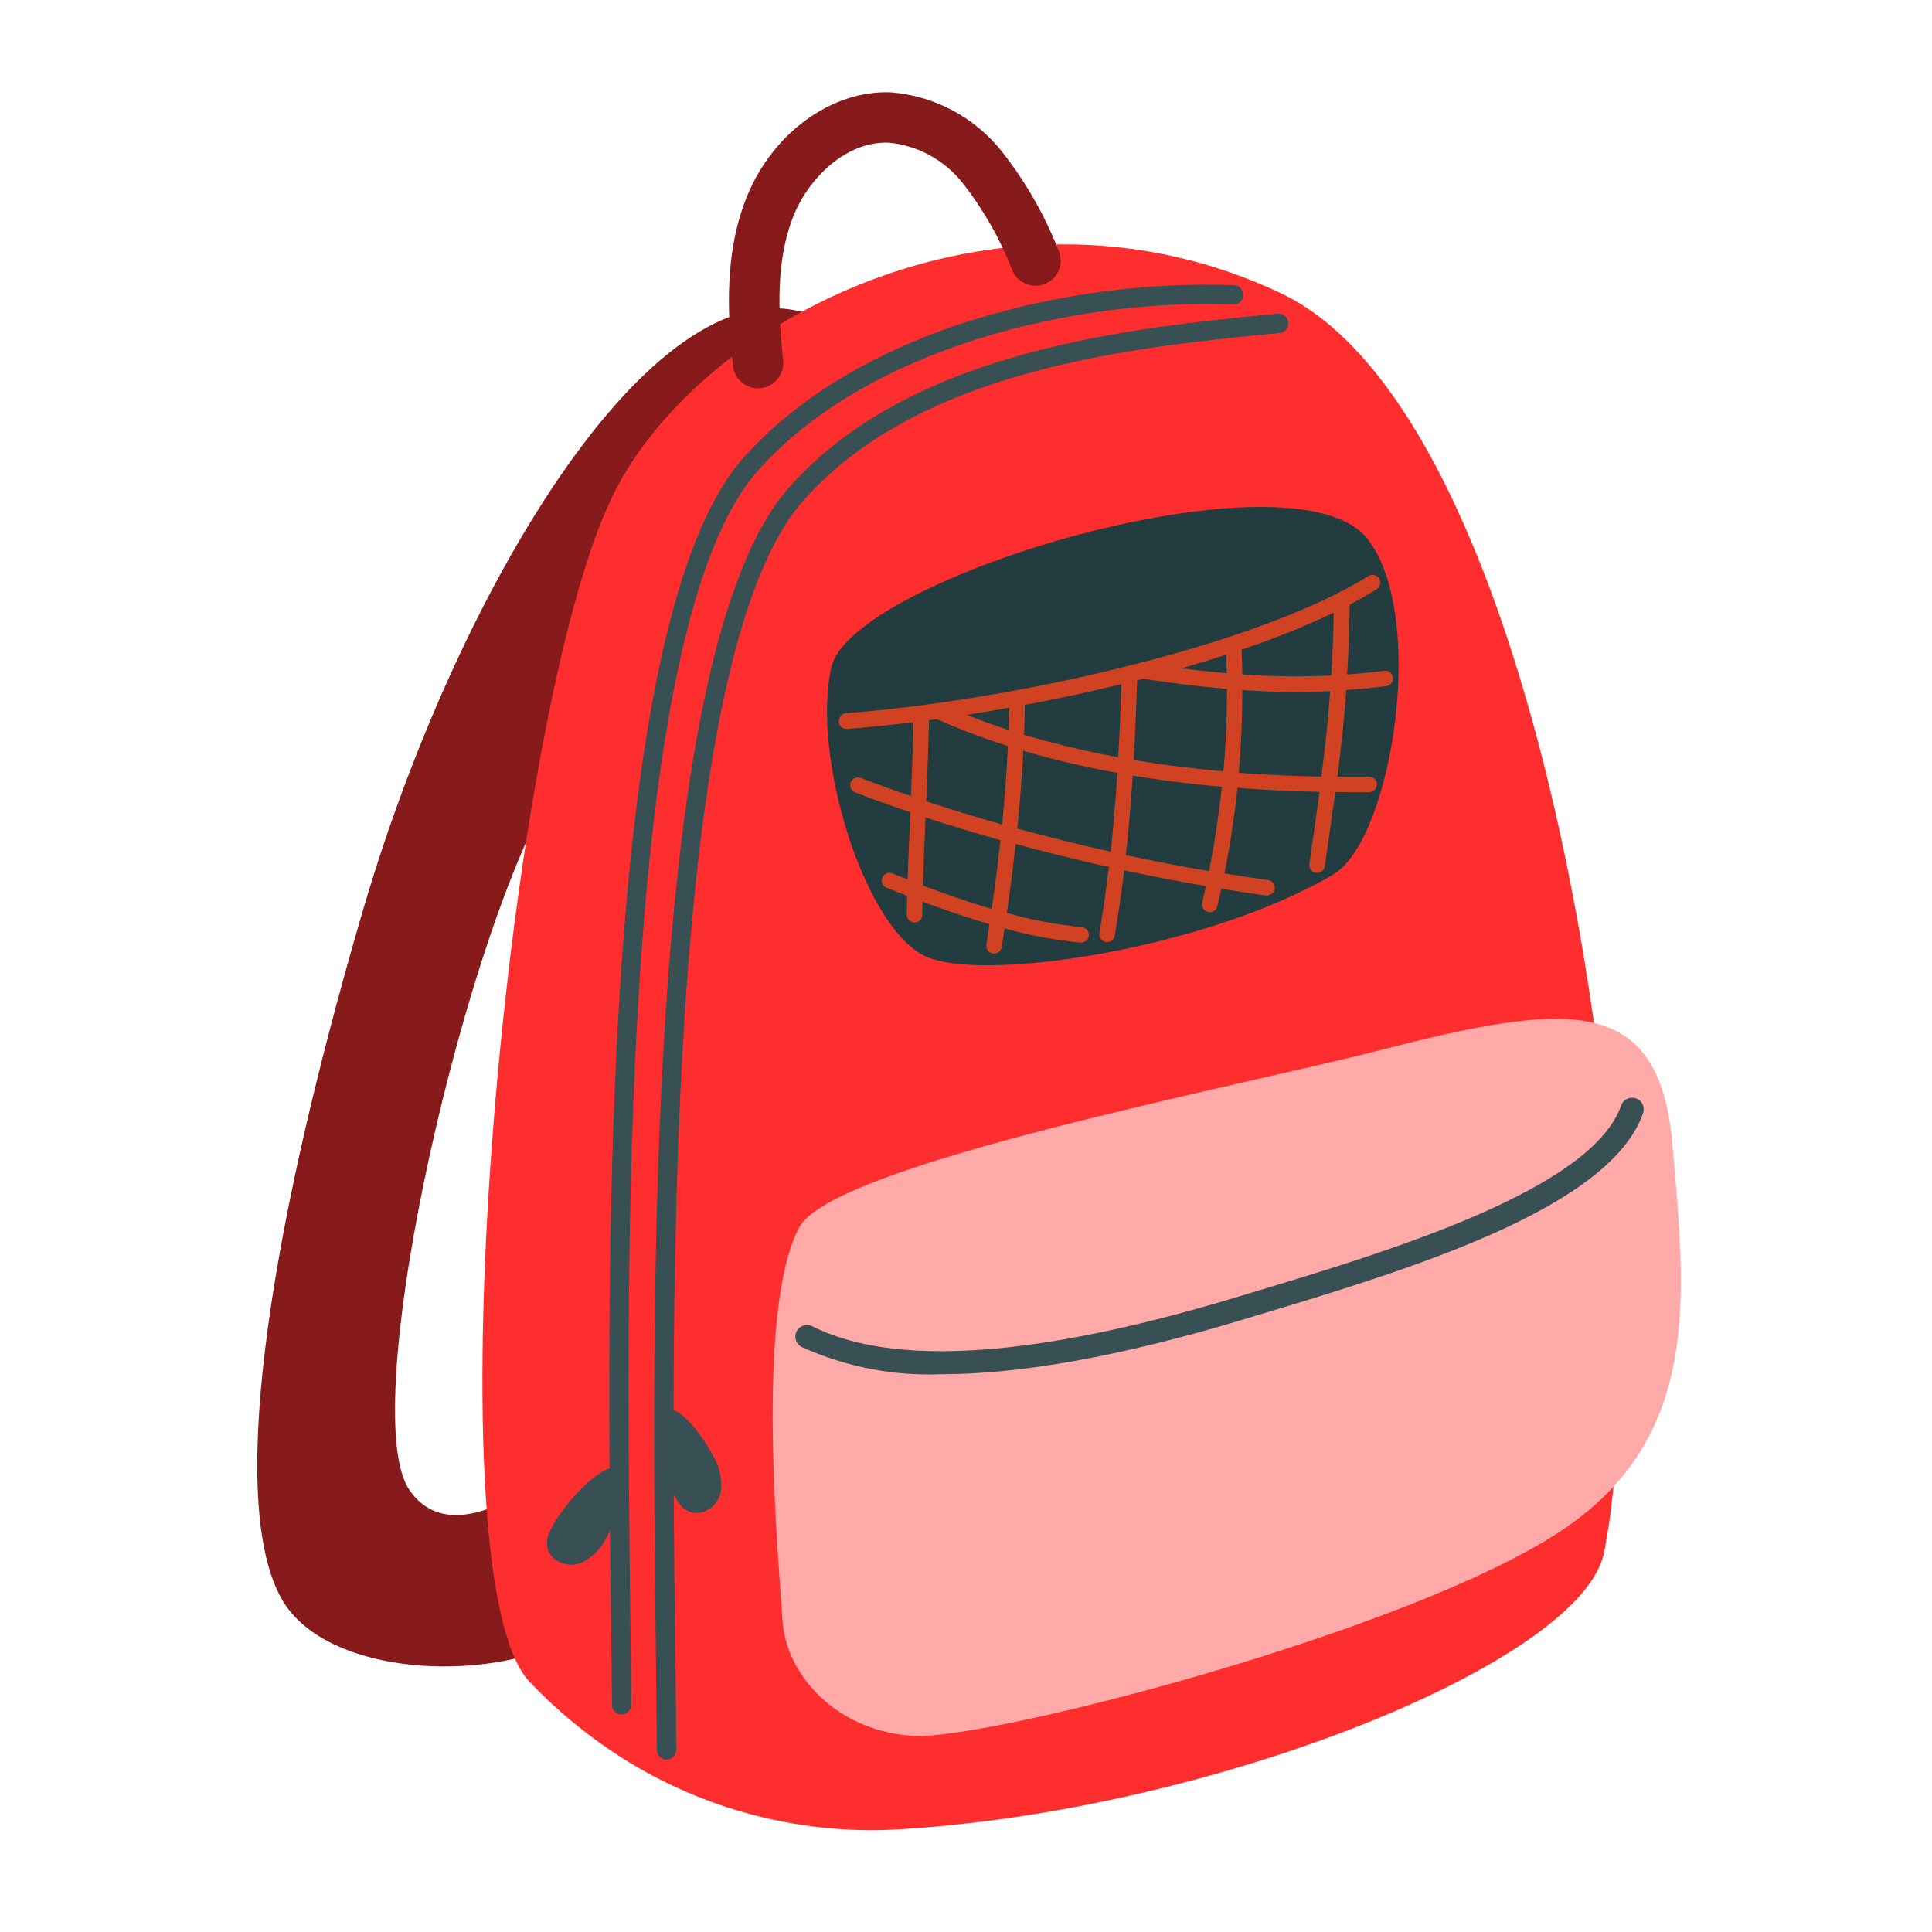
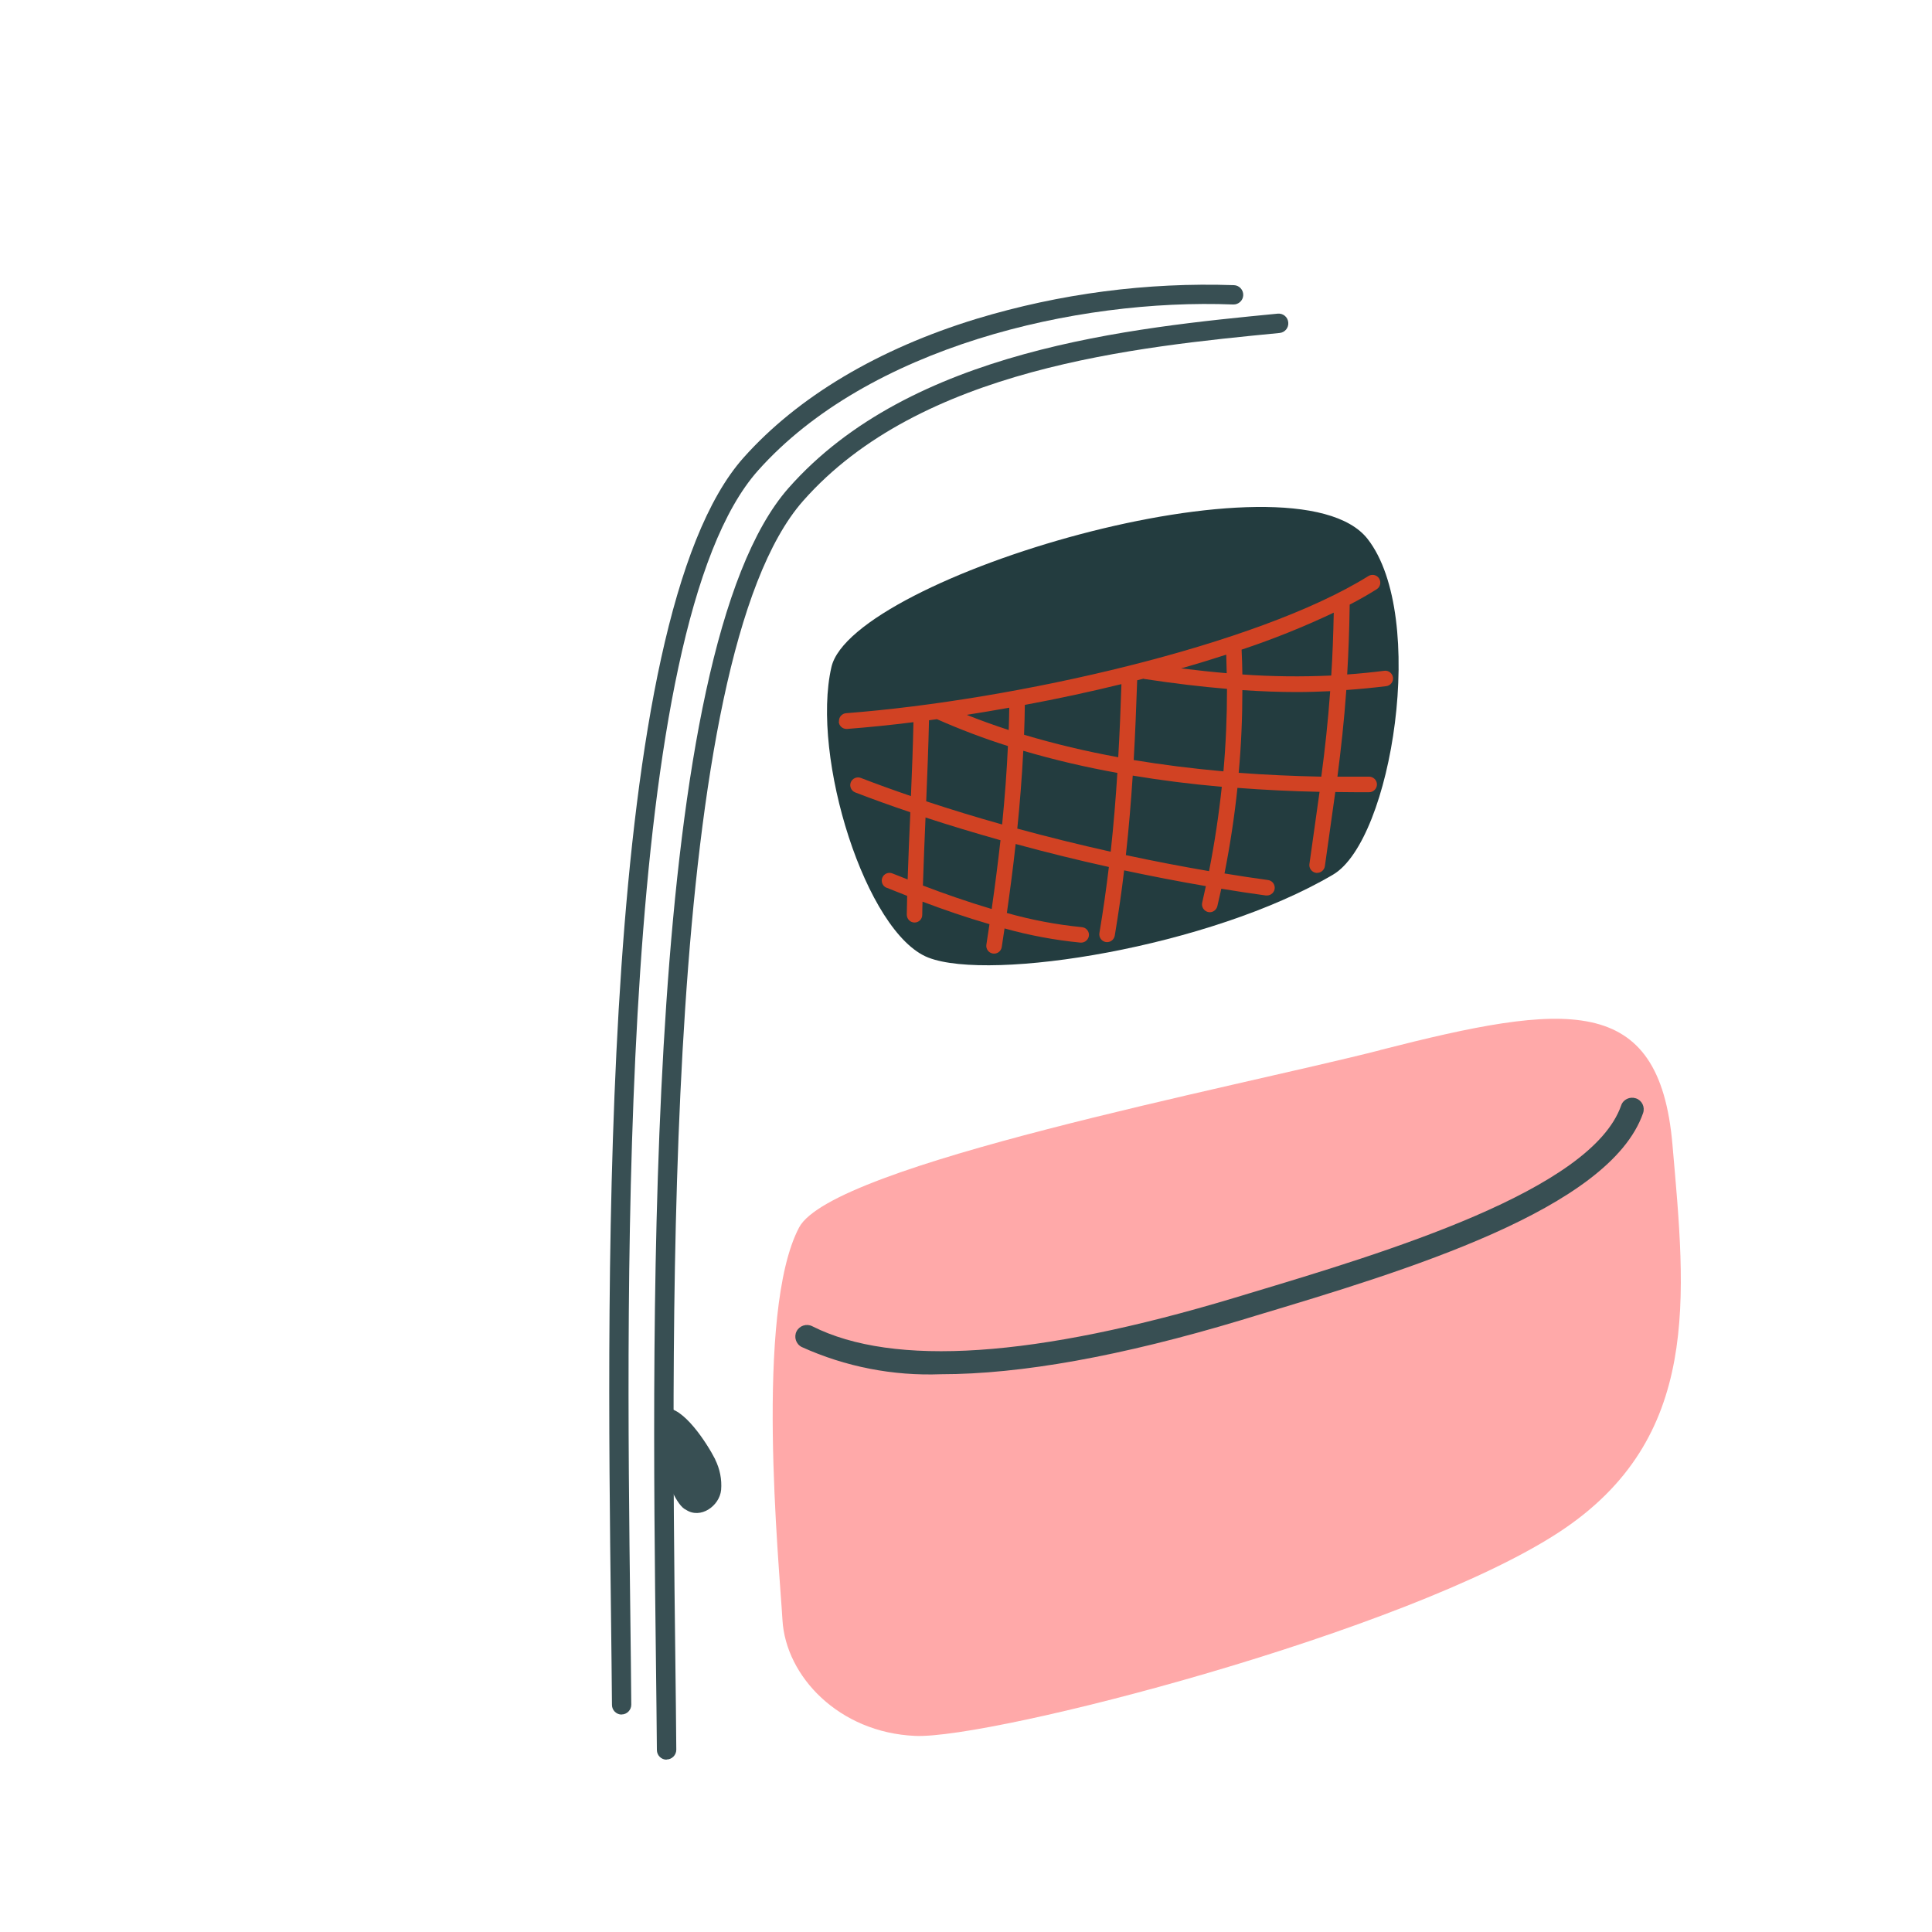
<svg xmlns="http://www.w3.org/2000/svg" id="Layer_1" data-name="Layer 1" viewBox="0 0 200 200">
  <defs>
    <style>
      .cls-1 {
        fill: #ff2e2e;
      }

      .cls-2 {
        fill: #ffa9a9;
      }

      .cls-3 {
        fill: #871a1a;
      }

      .cls-4 {
        fill: #384f53;
      }

      .cls-5 {
        fill: #233c3f;
      }

      .cls-6 {
        fill: #d14223;
      }
    </style>
  </defs>
  <g id="Group_72" data-name="Group 72">
    <g id="Group_71" data-name="Group 71">
-       <path id="Path_731" data-name="Path 731" class="cls-3" d="M87.51,34.67c-16.36-13.25-39.4,23.63-49.9,59.44-10.5,35.81-13.89,62.31-8.33,71.62s28.49,8.87,35.19-.36c6.7-9.23,10.55-1.88,6.67-9.18s-6.97-10.16-6.97-10.16c0,0-15.57,17.15-21.77,8.24-5.73-8.24,6.03-59.44,15.6-73.77,9.57-14.33,28.09-43.69,28.09-43.69,0,0,9.79,4.62,1.43-2.15" />
-       <path id="Path_732" data-name="Path 732" class="cls-1" d="M166.05,160.72c5.99-29.97-5.25-116.98-33.42-130.35-28.17-13.37-59.07,1.9-68.75,20.05-11.46,21.48-19.58,112.44-9.08,123.66,2.82,2.97,5.99,5.59,9.44,7.8,8.72,5.56,19,8.18,29.32,7.46,32.44-2.05,70.23-17.33,72.49-28.63" />
      <path id="Path_733" data-name="Path 733" class="cls-4" d="M64.35,177.48h0c.55,0,1-.46,1-1.01-.02-2.78-.06-5.91-.1-9.33-.44-35.72-1.25-102.21,13.22-118.43,11.38-12.77,32.9-17.83,49.19-17.19.55.02,1.02-.41,1.04-.96.02-.55-.41-1.02-.96-1.04h0c-9.01-.31-18.01.87-26.64,3.48-10.18,3.11-18.52,8.08-24.13,14.38-14.98,16.81-14.16,83.8-13.72,119.79.04,3.42.08,6.55.1,9.32,0,.55.45,1,1,1" />
      <path id="Path_734" data-name="Path 734" class="cls-4" d="M69.01,182.14h0c.55,0,1-.46,1-1.01-.02-2.81-.06-5.98-.1-9.43-.44-36.14-1.25-103.42,13.22-119.84,12.14-13.78,34.52-15.95,49.33-17.39.55-.05.96-.54.9-1.1-.05-.55-.54-.96-1.1-.9-15.12,1.47-37.97,3.69-50.64,18.06-14.98,17.01-14.16,84.78-13.72,121.2.04,3.45.08,6.62.1,9.43,0,.55.45,1,1,1" />
      <path id="Path_735" data-name="Path 735" class="cls-4" d="M74.03,151.08c.49.98.71,2.07.62,3.16-.17,1.66-2.13,3.05-3.64,2.05-1.87-.81-4.44-10.23-2.17-10.5,1.88-.24,4.38,3.68,5.17,5.23l.03.06Z" />
-       <path id="Path_736" data-name="Path 736" class="cls-4" d="M62.65,159.43c-.54.95-1.33,1.74-2.29,2.27-1.47.77-3.72-.08-3.73-1.89-.36-2,6.05-9.36,7.54-7.63,1.24,1.44-.64,5.69-1.49,7.2l-.04.05Z" />
      <path id="Path_737" data-name="Path 737" class="cls-2" d="M142.88,108.7c19.25-4.92,28.88-6.01,30.25,9.77s3.07,30.41-11.69,40.11c-15.81,10.38-58.78,21.46-66.69,21.12-7.91-.34-13.41-6.17-13.75-12s-2.9-31.87,1.72-40.63c3.44-6.52,44.93-14.47,60.16-18.36" />
      <path id="Path_738" data-name="Path 738" class="cls-4" d="M97.41,142.26c8.28,0,18.67-1.87,31.07-5.6l1.51-.46c15.46-4.64,36.63-11,40.1-20.97.22-.63-.11-1.32-.74-1.53s-1.32.11-1.53.74c-3.07,8.8-24.4,15.21-38.51,19.45l-1.52.46c-20.59,6.2-35.29,7.19-43.71,2.94-.59-.3-1.32-.06-1.62.53-.3.59-.06,1.32.53,1.62h0c4.52,2.05,9.46,3.01,14.42,2.82" />
-       <path id="Path_739" data-name="Path 739" class="cls-3" d="M78.47,40.19c.09,0,.18,0,.27-.01,1.43-.15,2.48-1.43,2.33-2.87,0,0,0,0,0,0-.53-5.07-.77-10.4,1.09-15,1.57-3.89,5.45-7.73,9.89-7.54,3.03.31,5.8,1.85,7.67,4.26,2.13,2.74,3.85,5.78,5.1,9.02.59,1.31,2.14,1.9,3.45,1.31,1.3-.59,1.89-2.1,1.32-3.41-1.45-3.71-3.45-7.19-5.91-10.31-2.81-3.51-6.94-5.71-11.42-6.08-6.14-.26-12.27,4.19-14.95,10.81-2.28,5.66-2.05,11.75-1.44,17.49.14,1.33,1.26,2.34,2.59,2.34" />
      <path id="Path_740" data-name="Path 740" class="cls-5" d="M141.58,55.8c6.21,7.98,2.51,31.15-3.58,34.74-12.79,7.52-35.45,11.1-41.9,8.59s-12.18-20.77-10.03-30.08,47.98-22.92,55.51-13.25" />
      <path id="Path_741" data-name="Path 741" class="cls-6" d="M86.83,74.72c.03.42.38.74.8.74h.06c2.19-.17,4.49-.4,6.87-.7-.05,2.45-.15,5.06-.26,7.65-1.79-.61-3.53-1.24-5.19-1.88-.41-.16-.88.05-1.04.46s.05.88.46,1.04h0c1.82.7,3.73,1.39,5.7,2.05v.2c-.1,2.24-.2,4.54-.27,6.76-.54-.21-1.07-.42-1.57-.62-.41-.17-.88.02-1.05.43s.02.88.43,1.05c0,0,.02,0,.02,0,.67.27,1.38.55,2.12.84-.02.66-.03,1.31-.04,1.94,0,.44.34.81.79.82,0,0,0,0,0,0h.01c.44,0,.8-.35.8-.79,0-.45.02-.91.03-1.37,2.15.81,4.51,1.63,6.93,2.33-.1.69-.21,1.4-.32,2.12-.07.44.23.85.67.92s.85-.23.92-.67c.1-.63.2-1.28.29-1.93,2.57.72,5.2,1.21,7.86,1.47h.07c.44,0,.8-.36.81-.8,0-.42-.32-.77-.74-.8-2.62-.26-5.22-.75-7.76-1.47.32-2.26.64-4.64.91-7.14,3.16.86,6.39,1.66,9.65,2.38-.27,2.25-.59,4.52-.98,6.84-.07.44.22.85.66.93,0,0,0,0,0,0,.44.07.85-.22.93-.66,0,0,0,0,0,0,.38-2.29.71-4.54.97-6.76,2.83.6,5.66,1.15,8.46,1.63-.12.57-.25,1.14-.38,1.71-.1.43.17.86.6.97s.86-.17.97-.6c.14-.6.28-1.21.41-1.81,1.55.26,3.09.49,4.61.7.04,0,.07,0,.11,0,.44,0,.81-.35.81-.8,0-.41-.3-.75-.7-.8-1.48-.2-2.99-.43-4.5-.68.58-2.94,1.03-5.89,1.34-8.86,2.74.21,5.58.35,8.5.41-.16,1.19-.33,2.39-.51,3.64s-.35,2.5-.54,3.84c-.06.44.25.84.69.91,0,0,0,0,0,0,.04,0,.07,0,.11,0,.4,0,.74-.3.8-.69.18-1.33.36-2.6.54-3.84.19-1.32.37-2.59.54-3.84.71,0,1.42.02,2.15.02h1.36c.44,0,.8-.37.8-.81,0-.44-.37-.8-.81-.8-1.11,0-2.2,0-3.28,0,.37-2.88.69-5.74.92-8.97,1.39-.1,2.76-.23,4.14-.4.44-.06.75-.46.69-.9s-.46-.75-.9-.69h0c-1.28.16-2.56.29-3.84.38.13-2.19.22-4.56.26-7.23.99-.51,1.93-1.05,2.79-1.59.38-.23.49-.73.26-1.11-.23-.38-.73-.49-1.11-.26-11.48,7.16-36.51,12.85-54.07,14.2-.44.03-.77.42-.74.86,0,0,0,0,0,0M126.64,79.85c-3.22-.29-6.31-.68-9.28-1.17.16-2.82.27-5.58.36-8.26l.64-.16s.08.02.12.03c3.05.46,5.88.8,8.54,1.02,0,2.85-.12,5.7-.37,8.54M122.27,69.19c1.59-.45,3.15-.93,4.67-1.42.02.64.04,1.28.05,1.92-1.52-.13-3.09-.3-4.73-.5M115.77,78.39c-3.29-.6-6.55-1.37-9.76-2.33.04-1.02.07-2.05.08-3.09,3.34-.62,6.7-1.34,10-2.15-.08,2.47-.18,4.99-.33,7.57M104.42,75.57c-1.5-.49-2.95-1.01-4.35-1.57,1.46-.23,2.93-.47,4.41-.74-.01.77-.03,1.54-.06,2.31M137.82,69.93c-3.07.14-6.15.11-9.21-.11-.01-.86-.04-1.72-.08-2.57,3.25-1.08,6.44-2.36,9.54-3.83-.05,2.38-.13,4.52-.26,6.51M128.23,79.99c.26-2.85.38-5.7.38-8.55,1.95.13,3.81.2,5.63.2,1.17,0,2.32-.04,3.46-.09-.23,3.18-.54,6-.92,8.85-2.94-.06-5.79-.19-8.56-.4M116.55,88.52c.31-2.8.53-5.55.71-8.23,2.95.49,6.02.88,9.22,1.16-.31,2.92-.75,5.83-1.32,8.73-2.85-.49-5.73-1.04-8.61-1.66M105.31,85.78c.26-2.58.48-5.27.62-8.06,3.2.94,6.45,1.7,9.74,2.29-.17,2.66-.39,5.39-.69,8.16-3.26-.73-6.5-1.53-9.66-2.39M95.82,84.63c2.5.82,5.1,1.6,7.75,2.35-.25,2.24-.55,4.59-.91,7.12-2.49-.74-4.92-1.59-7.12-2.43.07-2.3.17-4.7.27-7.04M96.17,74.56l.82-.11c2.4,1.06,4.85,1.99,7.35,2.78-.12,2.63-.32,5.29-.6,8.12-2.7-.76-5.32-1.56-7.86-2.4.12-2.84.23-5.71.29-8.39" />
    </g>
  </g>
</svg>